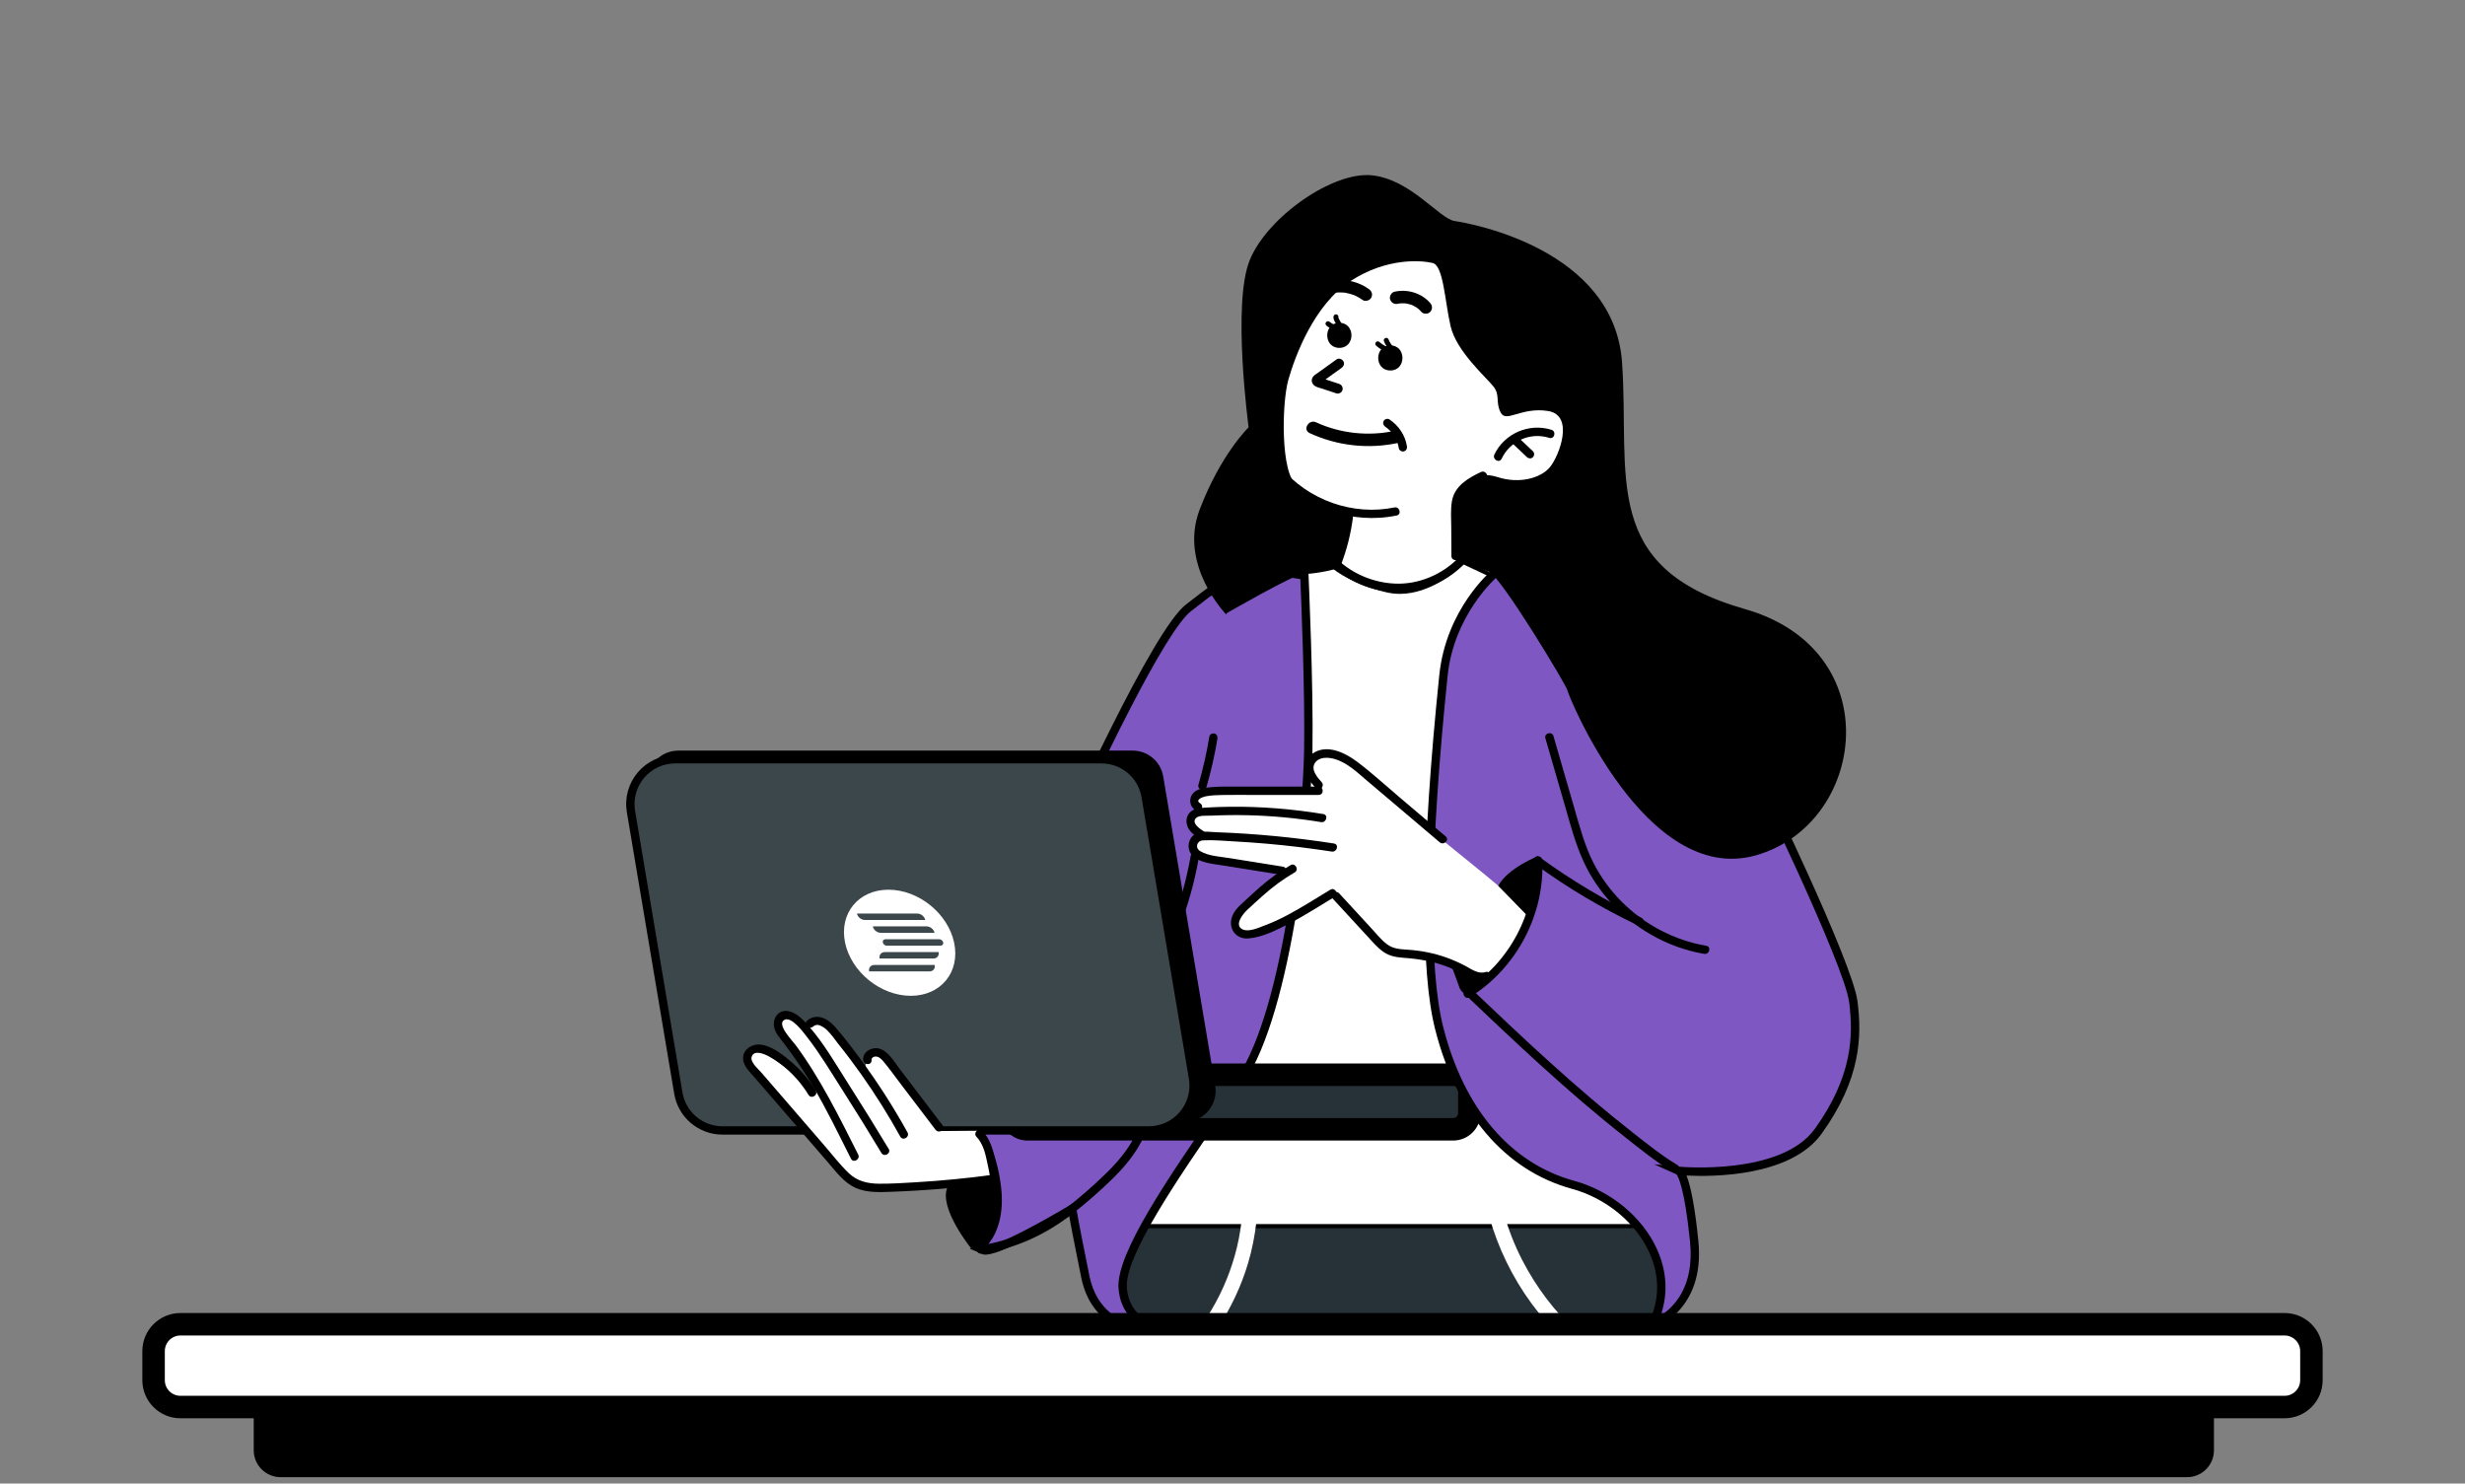
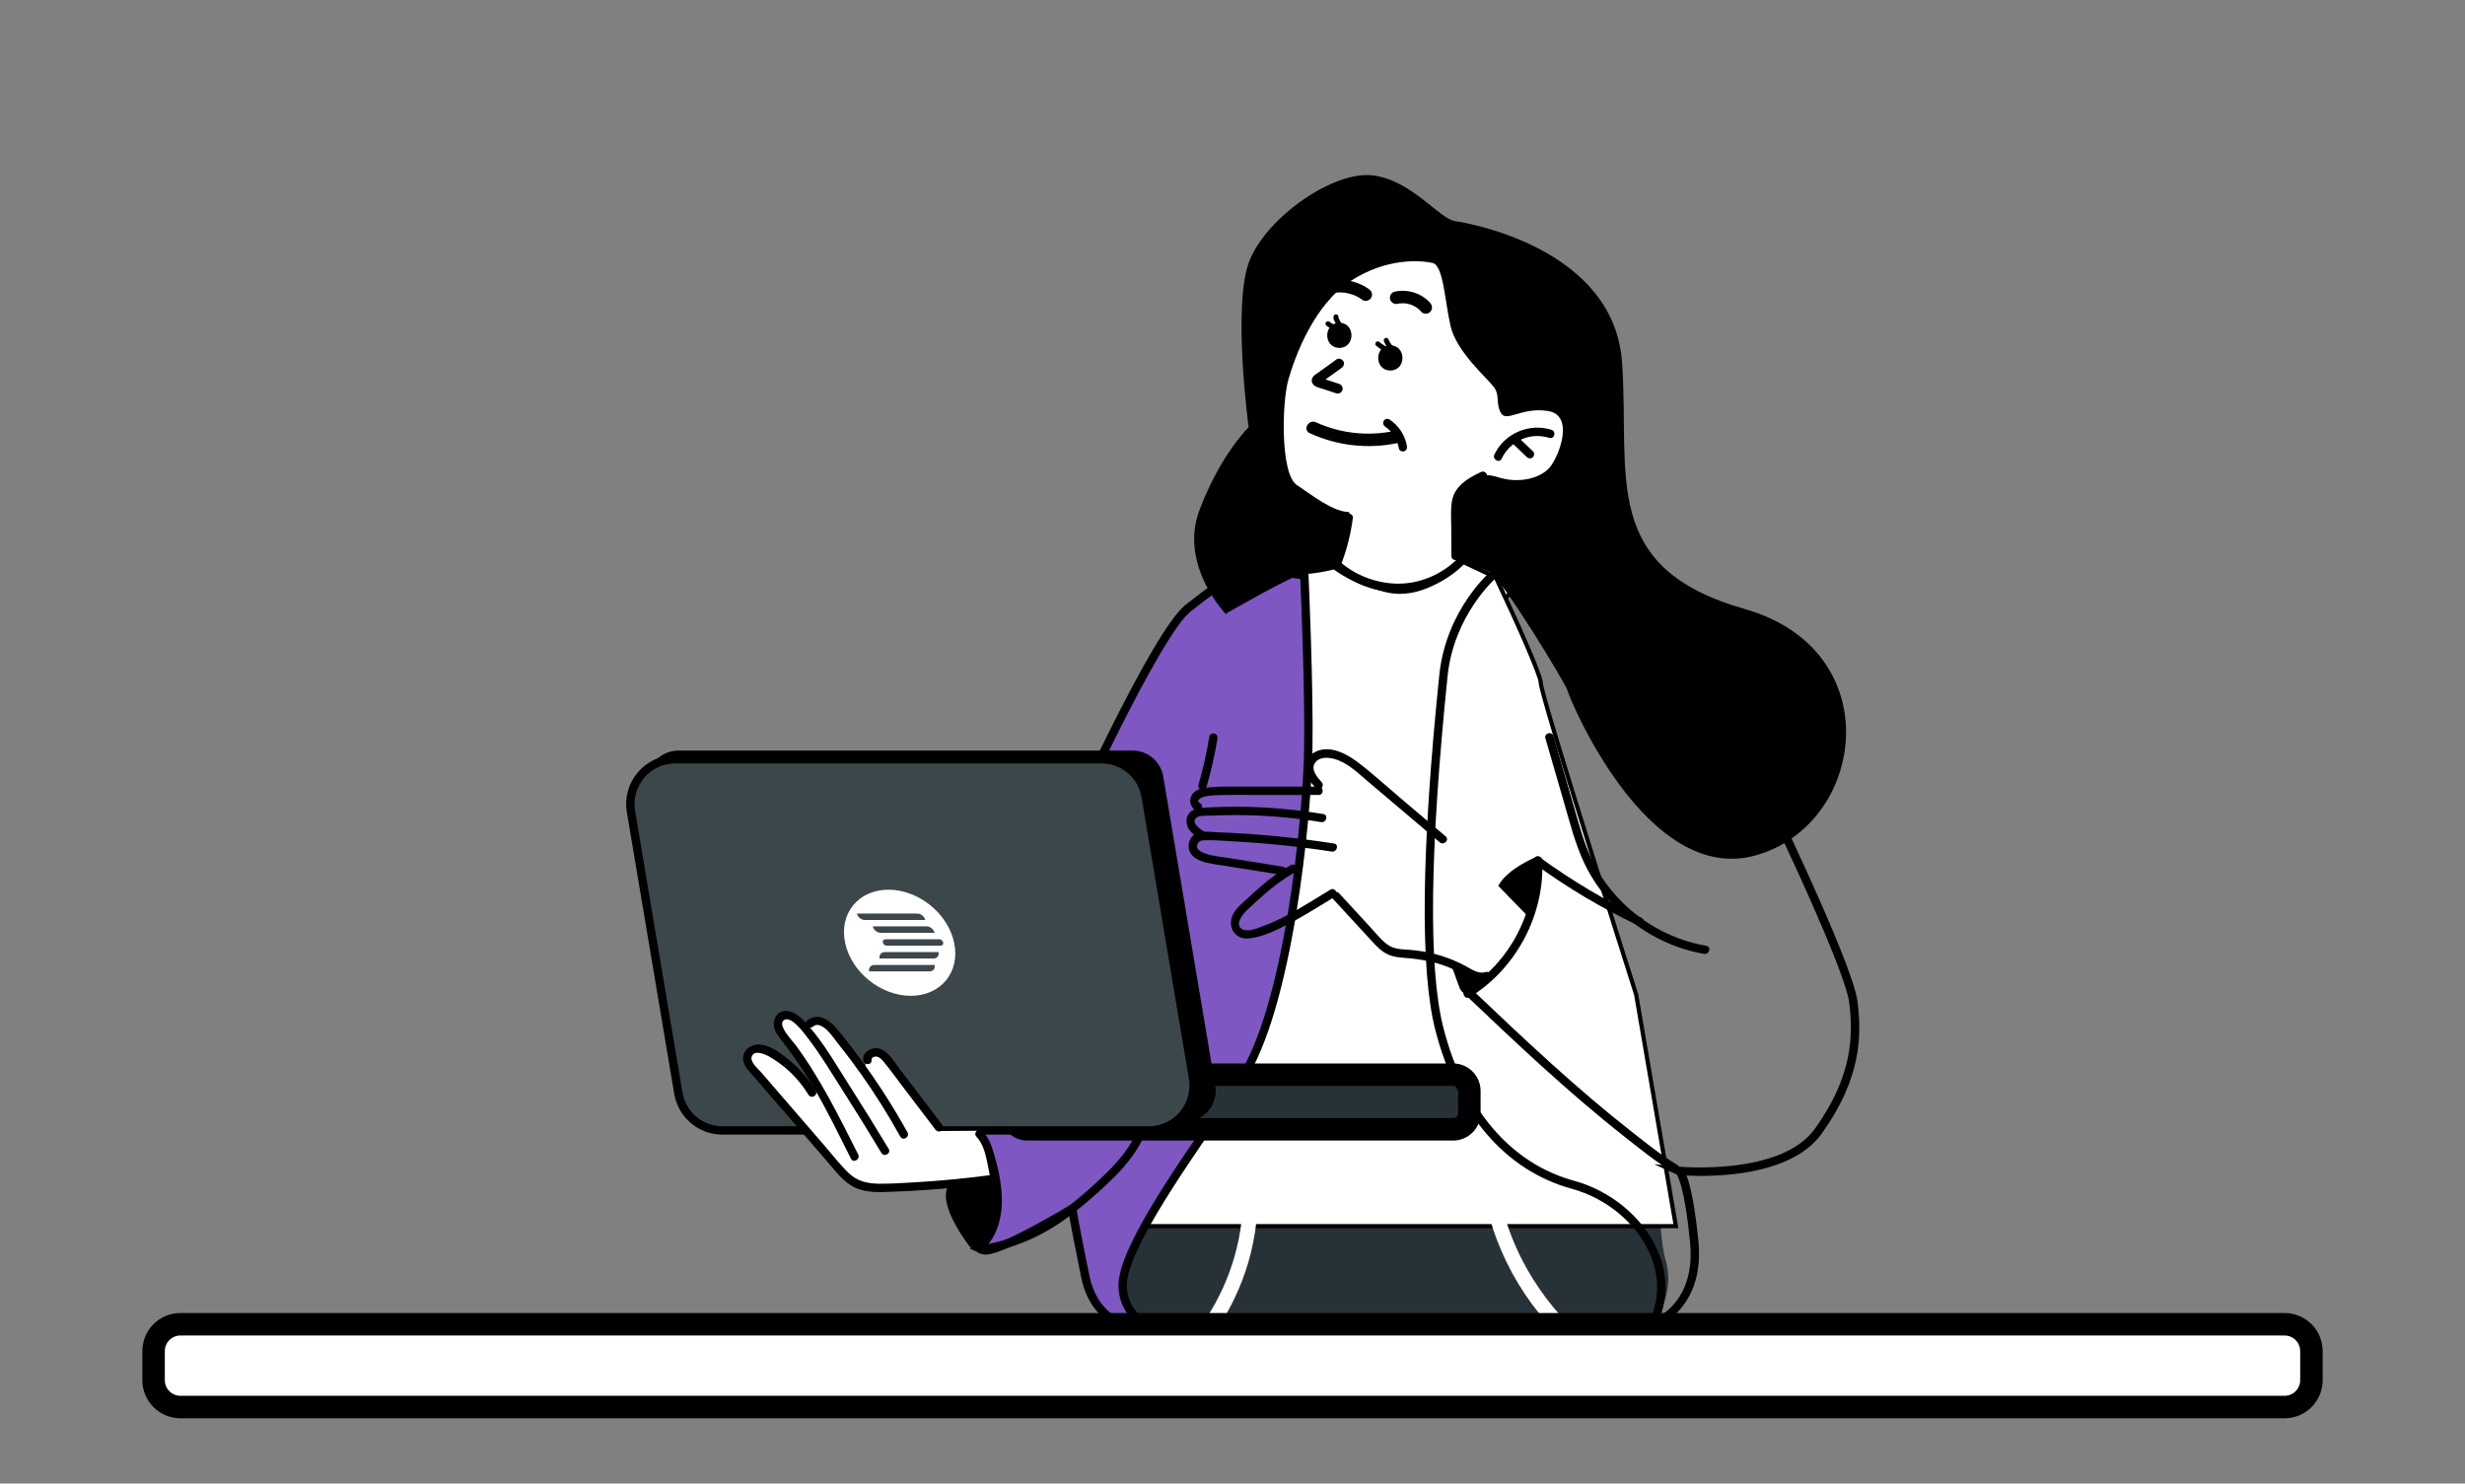
<svg xmlns="http://www.w3.org/2000/svg" width="329" height="198" viewBox="0 0 329 198" fill="none">
  <rect x="0" y="0" width="329" height="198" fill="#808080" stroke="none" />
  <mask id="mask0_386_949" style="mask-type:luminance" maskUnits="userSpaceOnUse" x="73" y="0" width="183" height="177">
    <path d="M255.63 0.854H73.37V176.738H255.63V0.854Z" fill="white" />
  </mask>
  <g mask="url(#mask0_386_949)">
    <path d="M188.598 85.02C177.143 85.02 167.824 73.031 167.824 58.295C167.824 43.56 177.143 31.571 188.598 31.571C200.052 31.571 209.371 43.56 209.371 58.295C209.371 73.031 200.052 85.02 188.598 85.02Z" fill="white" />
    <path d="M188.598 31.849C199.899 31.849 209.092 43.712 209.092 58.295C209.092 72.878 199.899 84.741 188.598 84.741C177.296 84.741 168.103 72.878 168.103 58.295C168.103 43.712 177.296 31.849 188.598 31.849ZM188.598 31.291C176.971 31.291 167.545 43.38 167.545 58.295C167.545 73.21 176.971 85.299 188.598 85.299C200.225 85.299 209.65 73.21 209.65 58.295C209.65 43.38 200.225 31.291 188.598 31.291Z" fill="black" />
    <path d="M154.045 145.962C154.045 145.962 148.077 171.793 150.698 174.918C153.321 178.043 155.44 177.708 155.44 177.708L150.482 239.055L198.916 239.805C198.916 239.805 224.452 208.338 223.781 197.07C223.11 185.801 223.11 181.896 220.546 176.761C220.546 176.761 223.672 172.856 222.333 168.283C220.995 163.706 221.44 150.877 221.44 150.877L211.061 141.727L182.497 140.166L171.229 139.496L154.045 145.968V145.962Z" fill="#273238" />
    <path d="M149.017 163.646L159.89 140.748L171.747 76.787L177.675 75.359C178.203 75.834 180.498 77.69 185.111 78.783C185.669 78.916 186.25 78.982 186.838 78.982C190.986 78.982 194.526 75.737 195.276 75L199.637 77.049C202.071 82.167 205.648 90.085 205.648 91.177C205.648 92.765 217.863 131.136 218.381 132.77L223.672 163.65H149.014L149.017 163.646Z" fill="white" />
    <path d="M195.333 75.329L199.431 77.255C202.327 83.35 205.373 90.251 205.373 91.174C205.373 92.771 216.747 128.543 218.109 132.814L223.346 163.367H149.462L160.129 140.9L160.159 140.834L160.173 140.761L171.989 77.013L177.598 75.661C178.316 76.272 180.65 78.013 185.044 79.052C185.622 79.188 186.226 79.258 186.834 79.258C190.869 79.258 194.327 76.282 195.33 75.329M195.217 74.658C195.217 74.658 191.354 78.7 186.834 78.7C186.29 78.7 185.732 78.64 185.174 78.507C179.986 77.278 177.754 75.047 177.754 75.047L171.507 76.555L159.625 140.658L148.579 163.922H224.007L218.65 132.681C218.65 132.681 205.93 92.735 205.93 91.174C205.93 89.613 199.85 76.837 199.85 76.837L195.22 74.662L195.217 74.658Z" fill="black" />
    <path d="M174.091 76.817C174.091 76.817 174.762 91.396 174.613 100.25C174.463 109.101 172.009 134.693 165.536 144.215C159.063 153.736 149.542 166.679 149.841 171.813C150.14 176.944 155.437 177.708 155.437 177.708C155.437 177.708 146.566 178.804 144.856 170.398C143.145 161.992 143.109 161.305 143.109 161.305C143.109 161.305 133.401 167.163 131.392 166.884L130.612 166.549C130.612 166.549 133.737 164.483 133.066 158.572C132.395 152.66 129.941 150.372 129.941 150.372C129.941 150.372 133.846 129.785 139.426 117.287C145.005 104.79 154.822 84.037 158.618 81.134C162.411 78.232 165.387 75.183 174.091 76.82V76.817Z" fill="#7E57C2" />
    <path d="M154.52 178.302C152.059 178.302 145.753 177.595 144.311 170.508C143.302 165.543 142.87 163.254 142.687 162.205C140.093 163.743 133.202 167.701 131.316 167.436L131.173 167.396L129.439 166.655L130.303 166.084C130.416 166.008 133.129 164.095 132.511 158.635C131.877 153.035 129.582 150.8 129.559 150.777L129.34 150.568L129.396 150.266C129.436 150.06 133.378 129.472 138.918 117.058C142.345 109.38 153.876 84.06 158.28 80.689C158.579 80.46 158.871 80.231 159.163 80.002C162.644 77.282 165.931 74.715 174.194 76.269L174.629 76.349L174.649 76.79C174.656 76.936 175.317 91.489 175.171 100.257C175.028 108.682 172.593 134.823 165.998 144.524C165.124 145.809 164.194 147.157 163.241 148.539C157.41 156.997 150.15 167.525 150.399 171.773C150.668 176.396 155.321 177.12 155.52 177.15L159.648 177.744L155.51 178.256C155.49 178.256 155.121 178.299 154.524 178.299L154.52 178.302ZM143.617 160.345L143.667 161.272C143.667 161.295 143.77 162.251 145.404 170.285C146.367 175.008 149.701 176.542 152.252 177.01C150.837 176.08 149.439 174.5 149.283 171.839C149.014 167.21 156.084 156.954 162.321 147.908C163.275 146.526 164.201 145.181 165.075 143.896C171.524 134.404 173.912 108.573 174.055 100.237C174.188 92.366 173.663 79.796 173.553 77.285C166.114 75.993 163.205 78.261 159.851 80.878C159.555 81.108 159.259 81.34 158.957 81.573C155.623 84.123 146.945 101.808 139.937 117.51C134.796 129.024 131.037 147.692 130.545 150.193C131.193 150.93 133.046 153.434 133.621 158.505C134.115 162.872 132.631 165.27 131.671 166.333C133.338 166.213 139.293 162.955 142.82 160.827L143.617 160.345Z" fill="black" />
    <path d="M193.945 143.431H137.134C135.937 143.431 134.966 144.402 134.966 145.6V148.552C134.966 149.75 135.937 150.721 137.134 150.721H193.945C195.142 150.721 196.113 149.75 196.113 148.552V145.6C196.113 144.402 195.142 143.431 193.945 143.431Z" fill="#273238" stroke="black" stroke-width="3" stroke-miterlimit="10" />
    <path d="M192.467 151.279H138.609C136.291 151.279 134.408 149.392 134.408 147.077C134.408 144.763 136.294 142.876 138.609 142.876H192.467C194.785 142.876 196.668 144.763 196.668 147.077C196.668 149.392 194.782 151.279 192.467 151.279ZM138.609 143.989C136.909 143.989 135.52 145.374 135.52 147.077C135.52 148.781 136.905 150.166 138.609 150.166H192.467C194.167 150.166 195.555 148.781 195.555 147.077C195.555 145.374 194.171 143.989 192.467 143.989H138.609Z" fill="black" />
    <path d="M158.117 149.718H97.477C95.458 149.718 93.731 148.26 93.399 146.267L86.458 104.999C86.033 102.475 87.979 100.177 90.536 100.177H151.176C153.195 100.177 154.922 101.635 155.254 103.628L162.195 144.896C162.62 147.42 160.674 149.718 158.117 149.718Z" fill="black" />
    <path d="M153.331 150.87H96.435C93.512 150.87 91.018 148.761 90.533 145.878L84.213 108.304C83.599 104.654 86.412 101.33 90.115 101.33H147.011C149.934 101.33 152.428 103.438 152.913 106.321L159.233 143.896C159.847 147.546 157.034 150.87 153.331 150.87Z" fill="#3C474B" />
    <path d="M153.331 151.428H96.435C93.23 151.428 90.516 149.133 89.985 145.971L83.665 108.397C83.346 106.494 83.874 104.561 85.123 103.086C86.368 101.615 88.188 100.768 90.118 100.768H147.015C150.219 100.768 152.933 103.063 153.464 106.225L159.784 143.799C160.103 145.702 159.575 147.635 158.326 149.107C157.081 150.578 155.261 151.425 153.331 151.425V151.428ZM90.115 101.888C88.514 101.888 87.006 102.588 85.973 103.81C84.94 105.033 84.502 106.637 84.764 108.214L91.084 145.789C91.526 148.412 93.774 150.315 96.435 150.315H153.331C154.932 150.315 156.44 149.615 157.473 148.393C158.505 147.17 158.944 145.566 158.681 143.989L152.361 106.414C151.92 103.79 149.671 101.888 147.011 101.888H90.115Z" fill="black" />
-     <path d="M199.571 76.445C199.571 76.445 193.546 81.466 192.653 90.171C191.759 98.876 189.083 125.431 192.095 137.257C195.107 149.084 201.802 155.892 209.949 158.124C218.096 160.355 224.455 168.834 220.55 176.758C220.55 176.758 227.023 174.639 226.129 165.712C225.236 156.785 224.083 156.264 224.083 156.264C224.083 156.264 237.919 157.602 242.681 150.983C247.444 144.364 248.038 139.007 247.367 133.727C246.697 128.446 234.199 102.858 234.199 102.858C234.199 102.858 219.769 76.674 210.766 75.708C201.766 74.741 199.571 76.452 199.571 76.452V76.445Z" fill="#7E57C2" />
    <path d="M219.46 177.701L220.048 176.512C221.516 173.537 221.549 170.315 220.148 167.197C218.345 163.188 214.379 159.917 209.799 158.662C200.906 156.224 194.426 148.672 191.553 137.397C189.518 129.4 189.7 113.492 192.098 90.115C193.005 81.287 198.963 76.229 199.215 76.017L199.228 76.007C199.471 75.817 201.859 74.183 210.826 75.146C220.012 76.133 234.093 101.502 234.688 102.582C235.212 103.655 247.245 128.34 247.919 133.651C248.503 138.273 248.394 143.986 243.13 151.305C238.972 157.087 228.504 157.061 225.096 156.891C225.711 158.429 226.259 161.425 226.681 165.652C227.607 174.918 220.789 177.263 220.719 177.286L219.457 177.698L219.46 177.701ZM199.913 76.89C199.577 77.179 194.044 82.081 193.207 90.231C190.823 113.478 190.63 129.253 192.636 137.124C195.406 147.994 201.606 155.264 210.095 157.589C214.987 158.931 219.228 162.438 221.164 166.742C222.489 169.684 222.645 172.713 221.642 175.589C223.369 174.486 226.169 171.747 225.571 165.769C224.837 158.419 223.937 156.951 223.771 156.739L220.782 155.387L224.133 155.709C224.269 155.719 237.706 156.938 242.223 150.658C247.258 143.654 247.367 138.204 246.81 133.797C246.159 128.666 233.821 103.356 233.695 103.1C233.565 102.864 219.314 77.182 210.706 76.259C202.447 75.372 200.072 76.787 199.913 76.89Z" fill="black" />
    <path d="M131.841 154.404L132.956 156.636C132.956 156.636 128.048 157.901 126.56 158.05C125.072 158.2 116.368 158.867 115.179 158.2C113.99 157.529 111.459 155.523 109.45 153.069C107.441 150.614 99.928 142.504 99.928 141.76C99.928 141.017 100.041 139.306 101.825 140.236C101.825 140.236 107.514 144.255 107.999 145.184C108.483 146.114 108.892 145.444 108.892 145.444L107.849 143.212C107.849 143.212 103.87 137.074 103.907 136.666C103.944 136.257 104.093 135.587 104.687 135.663C105.282 135.739 107.55 137.3 107.663 137.078C107.776 136.855 107.886 136.593 108.407 136.483C108.928 136.374 112.276 138.38 112.758 139.087C113.243 139.794 114.767 141.764 114.767 141.764L115.474 142.88C115.474 142.88 115.511 140.983 115.996 140.721C116.481 140.462 117.733 140.532 118.706 141.78C119.679 143.029 125.63 150.95 125.63 150.95L130.429 150.913C130.429 150.913 131.804 153.889 131.844 154.41L131.841 154.404Z" fill="white" />
-     <path d="M198.342 130.117C198.342 130.117 193.951 129.373 192.54 128.443C191.125 127.513 188.671 127.626 186.515 127.068C184.357 126.51 180.677 122.345 180.229 121.751C179.78 121.156 178.369 119.855 178.369 119.855C178.369 119.855 173.832 122.495 172.68 122.794C171.527 123.093 166.171 125.434 165.463 124.504C164.756 123.574 164.756 122.385 165.872 121.269C166.988 120.153 171.375 116.547 171.747 116.248C172.119 115.949 169.628 115.949 169.628 115.949C169.628 115.949 160.179 114.275 159.661 113.903C159.14 113.531 158.944 112.731 159.206 112.435C159.469 112.14 159.847 111.598 160.11 111.635C160.372 111.671 158.844 109.925 159.03 109.29C159.216 108.656 160.033 108.247 160.033 108.247C160.033 108.247 158.954 107.54 158.954 107.095C158.954 106.65 159.213 106.202 159.585 105.943C159.957 105.684 165.088 105.421 165.088 105.421L175.317 105.385L176.134 105.272L175.576 104.415C175.576 104.415 174.423 102.741 175.054 101.848C175.685 100.954 178.216 100.174 179.667 101.031C181.119 101.888 186.808 107.464 186.808 107.464L193.055 112.558L198.003 116.577L203.061 120.781C203.061 120.781 204.213 122.568 203.991 123.126C203.768 123.684 200.085 129.635 198.82 130.266C197.555 130.897 198.335 130.117 198.335 130.117H198.342Z" fill="white" />
    <path d="M185.566 49.445C187.721 49.445 187.724 46.097 185.566 46.097C183.407 46.097 183.407 49.445 185.566 49.445Z" fill="black" />
    <path d="M178.761 46.429C180.916 46.429 180.919 43.081 178.761 43.081C176.602 43.081 176.602 46.429 178.761 46.429Z" fill="black" />
    <path d="M182.719 38.591C181.477 37.698 179.893 37.256 178.369 37.369C177.934 37.402 177.512 37.731 177.532 38.206C177.552 38.631 177.901 39.076 178.369 39.043C178.698 39.02 179.03 39.02 179.359 39.05C179.405 39.053 179.691 39.063 179.465 39.06C179.548 39.06 179.644 39.09 179.724 39.106C179.887 39.139 180.046 39.176 180.205 39.222C180.365 39.269 180.521 39.319 180.677 39.375C180.714 39.388 180.989 39.481 180.783 39.415C180.856 39.438 180.926 39.478 180.992 39.511C181.301 39.661 181.594 39.837 181.869 40.036C182.225 40.292 182.816 40.109 183.015 39.737C183.244 39.305 183.095 38.867 182.716 38.591H182.719Z" fill="black" />
    <path d="M186.569 40.541C186.655 40.521 186.741 40.508 186.828 40.491C186.941 40.468 186.665 40.508 186.781 40.498C186.821 40.498 186.861 40.491 186.897 40.487C187.073 40.474 187.249 40.471 187.425 40.481C187.508 40.484 187.608 40.514 187.691 40.504C187.645 40.511 187.528 40.478 187.645 40.498C187.684 40.504 187.721 40.511 187.761 40.517C187.934 40.551 188.106 40.594 188.276 40.65C188.352 40.673 188.425 40.703 188.498 40.73C188.644 40.786 188.395 40.68 188.488 40.727C188.525 40.743 188.561 40.76 188.594 40.776C188.744 40.849 188.89 40.933 189.033 41.022C189.106 41.069 189.179 41.122 189.252 41.172C189.345 41.238 189.136 41.075 189.222 41.148C189.259 41.182 189.298 41.212 189.335 41.245C189.468 41.361 189.591 41.487 189.707 41.623C189.996 41.955 190.6 41.942 190.889 41.623C191.215 41.271 191.198 40.793 190.889 40.441C189.727 39.106 187.837 38.545 186.124 38.933C185.695 39.03 185.403 39.548 185.539 39.963C185.685 40.411 186.11 40.65 186.569 40.547V40.541Z" fill="black" />
    <path d="M178.395 47.963C177.861 48.349 177.326 48.734 176.791 49.116C176.522 49.309 176.257 49.501 175.988 49.694C175.712 49.893 175.353 50.076 175.184 50.378C174.938 50.813 175.144 51.314 175.556 51.547C175.841 51.71 176.203 51.786 176.512 51.886C177.133 52.092 177.754 52.294 178.372 52.5C178.701 52.61 179.106 52.374 179.182 52.042C179.266 51.68 179.073 51.348 178.724 51.231C178.206 51.062 177.691 50.889 177.173 50.72C176.904 50.63 176.635 50.541 176.366 50.454C176.303 50.434 176.243 50.411 176.18 50.391C176.051 50.351 176.3 50.464 176.184 50.391C176.393 50.527 176.459 50.909 176.283 51.092C176.157 51.225 176.313 51.072 176.356 51.042C177.256 50.395 178.156 49.747 179.056 49.099C179.335 48.9 179.498 48.518 179.292 48.199C179.113 47.924 178.691 47.748 178.392 47.963H178.395Z" fill="black" />
    <path d="M174.799 57.807C178.515 59.514 182.656 59.979 186.655 59.102C187.708 58.873 187.263 57.259 186.21 57.488C182.68 58.259 178.93 57.87 175.642 56.359C174.669 55.914 173.819 57.355 174.799 57.804V57.807Z" fill="black" />
    <path d="M184.875 56.947C184.945 56.993 185.011 57.04 185.077 57.09C185.114 57.116 185.124 57.126 185.084 57.09C185.117 57.116 185.147 57.143 185.18 57.166C185.3 57.266 185.416 57.372 185.526 57.485C185.642 57.605 185.748 57.727 185.855 57.857C185.818 57.814 185.831 57.824 185.858 57.86C185.881 57.893 185.908 57.927 185.931 57.96C185.977 58.026 186.024 58.096 186.07 58.166C186.153 58.299 186.233 58.435 186.303 58.574C186.336 58.641 186.369 58.707 186.399 58.773C186.416 58.813 186.442 58.873 186.412 58.8C186.429 58.84 186.442 58.877 186.459 58.916C186.572 59.219 186.655 59.531 186.705 59.846C186.751 60.135 187.127 60.321 187.392 60.235C187.708 60.132 187.831 59.859 187.781 59.547C187.552 58.093 186.668 56.788 185.446 55.977C185.204 55.815 184.818 55.921 184.682 56.176C184.533 56.455 184.622 56.768 184.881 56.94L184.875 56.947Z" fill="black" />
-     <path d="M170.212 63.207C174.101 67.85 180.491 70.022 186.409 68.8C187.113 68.654 186.814 67.578 186.114 67.724C180.567 68.87 174.629 66.747 171.003 62.417C170.541 61.865 169.754 62.659 170.212 63.207Z" fill="black" />
    <path d="M179.455 69.085C179.192 71.118 178.664 73.114 177.92 75.023C177.811 75.306 178.04 75.635 178.309 75.711C178.625 75.797 178.887 75.605 178.997 75.322C179.777 73.313 180.292 71.224 180.571 69.089C180.611 68.79 180.285 68.531 180.013 68.531C179.681 68.531 179.495 68.79 179.455 69.089V69.085Z" fill="black" />
    <path d="M197.654 62.998C195.934 63.808 194.131 64.858 193.785 66.9C193.593 68.039 193.689 69.228 193.696 70.377C193.702 71.656 193.712 72.938 193.719 74.216C193.722 74.934 194.838 74.937 194.835 74.216C194.828 73.111 194.821 72.001 194.815 70.895C194.808 69.799 194.745 68.687 194.818 67.594C194.951 65.602 196.588 64.725 198.216 63.961C198.863 63.655 198.299 62.692 197.651 62.998H197.654Z" fill="black" />
    <path d="M178.007 75.718C180.73 78.159 184.443 79.391 188.086 78.916C191.73 78.441 194.745 76.501 196.791 73.638C197.209 73.054 196.243 72.496 195.828 73.074C193.991 75.644 191.079 77.418 187.937 77.816C184.795 78.215 181.258 77.136 178.797 74.927C178.263 74.449 177.472 75.236 178.007 75.718Z" fill="black" />
    <path d="M200.417 61.228C201.557 58.833 204.24 57.641 206.781 58.438C207.468 58.654 207.76 57.578 207.076 57.362C204.094 56.425 200.796 57.837 199.451 60.663C199.145 61.307 200.105 61.875 200.414 61.228H200.417Z" fill="black" />
    <path d="M201.935 59.242C202.56 59.833 203.184 60.424 203.805 61.015C204.017 61.215 204.386 61.241 204.595 61.015C204.805 60.789 204.821 60.441 204.595 60.225C203.971 59.634 203.347 59.042 202.726 58.451C202.513 58.252 202.144 58.225 201.935 58.451C201.726 58.677 201.709 59.026 201.935 59.242Z" fill="black" />
    <path d="M206.263 98.533C207.106 101.449 207.953 104.365 208.797 107.281C209.564 109.928 210.251 112.628 211.423 115.132C213.31 119.164 216.531 122.545 220.384 124.753C222.569 126.009 224.964 126.879 227.448 127.307C228.148 127.427 228.451 126.354 227.743 126.231C223.456 125.494 219.484 123.401 216.418 120.316C214.904 118.792 213.629 117.042 212.656 115.125C211.463 112.764 210.796 110.177 210.065 107.65C209.155 104.515 208.249 101.376 207.339 98.241C207.139 97.554 206.063 97.846 206.263 98.537V98.533Z" fill="black" />
    <path d="M204.997 115.418C209.242 118.506 213.762 121.193 218.501 123.448C219.145 123.754 219.713 122.794 219.065 122.485C214.326 120.23 209.806 117.543 205.562 114.455C204.981 114.033 204.423 114.999 204.997 115.418Z" fill="black" />
    <path d="M195.084 132.295C202.105 138.967 209.142 145.656 216.757 151.654C218.859 153.311 220.982 155.055 223.286 156.423C223.904 156.792 224.469 155.825 223.851 155.46C221.775 154.228 219.856 152.673 217.956 151.186C216.076 149.714 214.23 148.2 212.41 146.652C208.767 143.554 205.236 140.329 201.749 137.061C199.783 135.218 197.827 133.361 195.874 131.505C195.353 131.01 194.562 131.797 195.084 132.295Z" fill="black" />
    <path d="M130.329 151.714C131.173 152.611 131.482 153.806 131.731 154.982C132.03 156.387 132.322 157.808 132.425 159.243C132.601 161.684 132.139 164.281 130.197 165.948C129.652 166.416 130.442 167.203 130.987 166.738C133.136 164.895 133.737 161.956 133.541 159.246C133.428 157.675 133.113 156.118 132.784 154.58C132.495 153.242 132.076 151.943 131.12 150.927C130.625 150.402 129.838 151.192 130.329 151.717V151.714Z" fill="black" />
    <path d="M131.014 167.313C135.53 166.655 139.622 164.742 143.205 161.946C145.002 160.544 146.732 159.023 148.366 157.436C149.937 155.908 151.372 154.231 152.381 152.278C152.71 151.641 151.747 151.076 151.418 151.714C150.449 153.59 149.084 155.181 147.576 156.645C146.002 158.173 144.341 159.641 142.617 160.996C139.127 163.746 135.128 165.589 130.718 166.233C130.011 166.336 130.31 167.412 131.014 167.309V167.313Z" fill="black" />
    <path d="M161.411 98.294C161.056 100.466 160.571 102.615 159.957 104.727C159.758 105.418 160.834 105.714 161.033 105.023C161.644 102.907 162.132 100.762 162.487 98.59C162.537 98.294 162.411 97.989 162.099 97.902C161.833 97.829 161.461 97.992 161.411 98.291V98.294Z" fill="black" />
-     <path d="M158.914 114.252C158.353 117.46 157.469 120.602 156.274 123.631C156.011 124.298 157.087 124.587 157.35 123.926C158.545 120.897 159.429 117.756 159.99 114.548C160.113 113.847 159.037 113.545 158.914 114.252Z" fill="black" />
    <path d="M172.248 115.464C170.827 116.291 169.495 117.231 168.256 118.314C167.615 118.872 166.994 119.453 166.366 120.024C165.679 120.652 164.915 121.27 164.523 122.136C163.809 123.714 164.812 125.368 166.579 125.248C168.442 125.122 170.388 124.126 172.022 123.289C174.125 122.209 176.104 120.917 178.126 119.702C178.741 119.333 178.18 118.367 177.562 118.739C175.669 119.875 173.816 121.08 171.863 122.113C170.903 122.621 169.92 123.093 168.9 123.471C168.107 123.767 166.702 124.438 165.865 124.046C164.666 123.485 165.888 121.984 166.43 121.472C167.114 120.821 167.821 120.193 168.522 119.562C169.854 118.364 171.258 117.327 172.806 116.427C173.427 116.065 172.866 115.102 172.241 115.464H172.248Z" fill="black" />
    <path d="M177.94 120.004C179.488 121.681 181.032 123.362 182.58 125.039C183.241 125.753 183.875 126.517 184.686 127.068C185.463 127.599 186.349 127.759 187.269 127.825C189.342 127.968 191.328 128.293 193.274 129.064C194.21 129.436 195.067 129.934 195.961 130.392C196.784 130.814 197.651 131.1 198.568 130.807C199.248 130.588 198.956 129.512 198.272 129.731C197.306 130.04 196.399 129.35 195.582 128.914C194.788 128.489 193.961 128.124 193.114 127.819C191.384 127.191 189.574 126.852 187.741 126.739C186.811 126.683 185.931 126.616 185.154 126.045C184.337 125.444 183.679 124.594 182.995 123.853C181.574 122.309 180.149 120.765 178.728 119.22C178.239 118.692 177.452 119.483 177.937 120.011L177.94 120.004Z" fill="black" />
    <path d="M171.229 115.667C168.844 115.281 166.456 114.906 164.068 114.521C162.833 114.322 161.302 114.255 160.203 113.601C159.452 113.153 159.724 112.206 160.571 112.156C161.963 112.077 163.397 112.223 164.789 112.299C166.207 112.375 167.622 112.475 169.037 112.598C171.953 112.85 174.855 113.206 177.748 113.651C178.452 113.76 178.754 112.684 178.043 112.575C172.836 111.768 167.585 111.256 162.318 111.07C161.398 111.037 160.219 110.815 159.415 111.376C158.867 111.758 158.589 112.432 158.648 113.09C158.828 115.109 161.84 115.285 163.334 115.524C165.865 115.932 168.399 116.331 170.93 116.739C171.634 116.852 171.936 115.776 171.225 115.663L171.229 115.667Z" fill="black" />
    <path d="M160.667 110.954C160.229 110.675 158.987 109.885 159.601 109.207C160.007 108.762 161.079 108.889 161.614 108.862C163.255 108.782 164.895 108.762 166.539 108.802C169.82 108.879 173.088 109.187 176.326 109.722C177.03 109.838 177.329 108.762 176.622 108.646C172.477 107.962 168.279 107.623 164.078 107.673C163.029 107.686 161.979 107.72 160.933 107.783C160.229 107.826 159.435 107.859 158.884 108.36C158.356 108.842 158.243 109.569 158.469 110.23C158.735 111.011 159.442 111.496 160.106 111.917C160.714 112.303 161.275 111.339 160.671 110.954H160.667Z" fill="black" />
    <path d="M176.399 104.392C175.828 103.751 174.915 102.728 175.499 101.831C176.034 101.014 177.177 101.051 178.013 101.267C179.764 101.725 181.149 103.087 182.49 104.222C185.715 106.956 188.937 109.686 192.161 112.419C192.706 112.88 193.5 112.093 192.952 111.628C190.896 109.888 188.844 108.145 186.788 106.404C184.908 104.81 183.075 103.12 181.102 101.642C179.608 100.523 177.363 99.39 175.516 100.367C174.742 100.775 174.194 101.559 174.194 102.449C174.194 103.522 174.935 104.425 175.612 105.182C176.091 105.72 176.878 104.926 176.403 104.392H176.399Z" fill="black" />
    <path d="M204.725 114.813C205.05 121.704 201.474 128.519 195.592 132.133C194.981 132.508 195.542 133.474 196.157 133.096C202.36 129.283 206.186 122.093 205.841 114.813C205.808 114.099 204.692 114.092 204.725 114.813Z" fill="black" />
    <path d="M116.324 141.485C116.295 141.136 116.663 140.973 116.975 141.01C117.417 141.063 117.776 141.498 118.038 141.817C118.819 142.763 119.533 143.773 120.277 144.749C121.804 146.759 123.335 148.768 124.863 150.777C125.291 151.342 126.261 150.787 125.826 150.213C123.893 147.675 121.964 145.138 120.031 142.601C119.313 141.661 118.553 140.256 117.314 139.94C116.344 139.691 115.109 140.392 115.205 141.485C115.268 142.195 116.384 142.202 116.321 141.485H116.324Z" fill="black" />
-     <path d="M121.12 151.126C119.237 147.728 117.141 144.454 114.83 141.332C113.731 139.848 112.612 138.356 111.386 136.972C110.446 135.909 108.955 135.162 107.716 136.224C107.172 136.693 107.962 137.48 108.507 137.015C109.679 136.008 111.27 138.559 111.844 139.273C112.91 140.598 113.933 141.96 114.92 143.348C116.819 146.028 118.566 148.814 120.157 151.691C120.506 152.318 121.469 151.757 121.12 151.126Z" fill="black" />
+     <path d="M121.12 151.126C119.237 147.728 117.141 144.454 114.83 141.332C113.731 139.848 112.612 138.356 111.386 136.972C110.446 135.909 108.955 135.162 107.716 136.224C107.172 136.693 107.962 137.48 108.507 137.015C109.679 136.008 111.27 138.559 111.844 139.273C112.91 140.598 113.933 141.96 114.92 143.348C116.819 146.028 118.566 148.814 120.157 151.691C120.506 152.318 121.469 151.757 121.12 151.126" fill="black" />
    <path d="M118.603 153.324C116.879 150.458 115.119 147.612 113.316 144.796C111.629 142.162 110.024 139.326 107.959 136.965C107.188 136.085 106.109 134.889 104.824 134.922C103.582 134.956 103.044 136.271 103.386 137.333C103.582 137.951 104.01 138.446 104.399 138.947C104.907 139.605 105.401 140.276 105.883 140.953C106.773 142.212 107.617 143.501 108.41 144.822C110.313 147.994 111.911 151.345 113.578 154.643C113.9 155.284 114.863 154.719 114.541 154.078C112 149.047 109.53 144.002 106.172 139.449C105.763 138.898 103.638 136.742 104.661 136.128C105.617 135.553 107.255 137.812 107.746 138.443C109.466 140.654 110.921 143.109 112.429 145.467C114.209 148.246 115.946 151.053 117.643 153.879C118.012 154.493 118.978 153.932 118.606 153.314L118.603 153.324Z" fill="black" />
    <path d="M108.869 145.553C108.018 144.165 106.972 142.9 105.74 141.834C104.601 140.847 103.093 139.612 101.549 139.419C100.201 139.25 98.816 140.303 99.251 141.754C99.47 142.481 100.068 143.059 100.549 143.614C101.237 144.408 101.921 145.201 102.608 145.995C105.242 149.044 107.876 152.089 110.509 155.138C111.602 156.403 112.665 157.874 114.245 158.559C115.753 159.21 117.454 159.113 119.058 159.053C123.548 158.891 128.031 158.505 132.485 157.914C133.186 157.821 133.196 156.705 132.485 156.798C129.064 157.253 125.63 157.589 122.186 157.791C120.575 157.888 118.951 157.991 117.337 157.981C115.783 157.967 114.415 157.655 113.266 156.553C112.097 155.433 111.094 154.115 110.038 152.893C108.899 151.574 107.759 150.256 106.62 148.937C105.488 147.626 104.352 146.314 103.22 145.002C102.682 144.381 102.147 143.76 101.609 143.139C101.2 142.664 100.118 141.767 100.32 141.063C100.616 140.024 102.097 140.691 102.675 141.02C103.386 141.422 104.066 141.887 104.694 142.405C105.969 143.458 107.045 144.71 107.906 146.118C108.281 146.729 109.244 146.168 108.869 145.553Z" fill="black" />
    <path d="M163.676 82.024C163.676 82.024 157.28 75.478 160.106 68.039C162.932 60.6 166.652 57.03 166.652 57.03C166.652 57.03 164.42 40.517 166.802 34.712C169.183 28.91 177.96 22.809 183.168 23.404C188.375 23.998 192.095 29.206 194.177 29.505C196.259 29.804 215.452 33.224 216.495 48.398C217.538 63.572 213.519 75.774 232.861 81.277C252.203 86.78 249.078 109.991 234.349 114.156C219.62 118.32 209.205 92.582 209.205 92.137C209.205 91.692 200.354 76.963 198.717 76.292C197.08 75.621 194.18 74.731 194.18 74.731C194.18 74.731 193.437 66.79 194.33 65.731C195.223 64.672 196.954 62.719 199.853 63.665C202.755 64.615 205.655 63.831 206.884 62.327C208.112 60.819 210.175 55.409 206.605 54.851C203.034 54.293 201.025 56.469 200.301 55.074C199.577 53.679 200.245 52.785 199.351 51.613C198.458 50.441 194.386 46.927 193.606 43.523C192.825 40.119 192.656 35.433 191.208 35.097C189.76 34.762 185.184 34.317 180.272 37.495C175.363 40.677 172.852 47.538 171.959 50.663C171.066 53.788 170.9 63.273 173.075 64.722C175.25 66.173 177.874 68.292 180.106 68.348C180.106 68.348 178.877 75.601 178.319 75.88C177.761 76.159 174.915 76.661 173.912 76.604C172.909 76.548 163.703 81.848 163.703 81.848" fill="black" />
    <path d="M160.183 107.208C159.445 106.77 160.501 106.368 160.873 106.291C161.607 106.142 162.371 106.115 163.118 106.102C164.527 106.075 165.938 106.095 167.346 106.095C170.229 106.095 173.115 106.095 175.998 106.095C176.715 106.095 176.718 104.979 175.998 104.979C172.198 104.979 168.399 104.979 164.6 104.979C163.706 104.979 162.806 104.97 161.916 105.039C161.199 105.096 160.379 105.146 159.731 105.488C158.638 106.062 158.535 107.523 159.618 108.171C160.236 108.54 160.797 107.577 160.183 107.208Z" fill="black" />
    <path d="M165.692 163.075C165.005 169.08 162.351 174.912 158.333 179.442C157.16 180.76 155.878 181.976 154.497 183.072C154.075 183.407 154.148 184.131 154.497 184.48C154.912 184.895 155.483 184.815 155.905 184.48C160.983 180.445 164.732 174.785 166.582 168.575C167.117 166.775 167.472 164.935 167.688 163.072C167.748 162.537 167.187 162.076 166.692 162.076C166.104 162.076 165.755 162.534 165.696 163.072L165.692 163.075Z" fill="white" />
    <path d="M198.767 162.361C199.929 166.536 201.862 170.501 204.429 173.992C207.026 177.525 210.218 180.591 213.891 182.995C216.209 184.513 218.853 186.021 221.722 185.506C222.254 185.409 222.552 184.765 222.42 184.28C222.267 183.722 221.725 183.49 221.194 183.583C219.069 183.965 216.923 182.57 215.219 181.481C213.526 180.398 211.938 179.166 210.464 177.798C207.485 175.031 205.007 171.76 203.151 168.14C202.115 166.121 201.298 164.015 200.686 161.827C200.341 160.594 198.418 161.116 198.764 162.358L198.767 162.361Z" fill="white" />
    <path d="M118.586 118.742C114.564 118.742 111.974 121.914 112.794 125.823C113.618 129.735 117.543 132.903 121.562 132.903C125.58 132.903 128.174 129.735 127.35 125.823C126.527 121.91 122.601 118.742 118.583 118.742H118.586ZM124.733 124.498H117.557C117.311 124.498 117.072 124.401 116.879 124.245C116.686 124.089 116.544 123.873 116.494 123.637H123.671C123.916 123.637 124.156 123.734 124.348 123.89C124.541 124.046 124.684 124.258 124.733 124.498ZM122.429 121.924C122.671 121.924 122.913 122.02 123.106 122.176C123.299 122.332 123.442 122.548 123.491 122.784H115.438C115.192 122.784 114.953 122.688 114.76 122.532C114.568 122.375 114.425 122.163 114.375 121.924H122.429ZM124.624 129.393C124.498 129.549 124.295 129.645 124.053 129.645H115.999C115.899 129.17 116.215 128.785 116.7 128.785H124.753C124.803 129.021 124.75 129.237 124.624 129.393ZM125.145 127.676C125.019 127.832 124.82 127.928 124.574 127.928H117.397C117.347 127.692 117.401 127.477 117.527 127.321C117.653 127.164 117.852 127.068 118.098 127.068H125.275C125.325 127.304 125.271 127.52 125.145 127.676ZM125.537 126.215H118.36C118.241 126.215 118.118 126.168 118.022 126.088C117.925 126.012 117.852 125.902 117.829 125.783C117.779 125.547 117.935 125.354 118.181 125.354H125.358C125.481 125.354 125.6 125.401 125.697 125.481C125.793 125.557 125.866 125.667 125.889 125.783C125.939 126.019 125.783 126.211 125.537 126.211V126.215Z" fill="white" />
    <path d="M186.117 46.402C186.024 46.326 185.934 46.24 185.851 46.153C185.811 46.11 185.772 46.067 185.735 46.02C185.725 46.007 185.715 45.994 185.705 45.981C185.679 45.947 185.712 45.991 185.722 46.001C185.702 45.974 185.682 45.947 185.662 45.921C185.592 45.825 185.529 45.722 185.473 45.619C185.443 45.562 185.416 45.506 185.39 45.449C185.383 45.436 185.38 45.426 185.373 45.413C185.356 45.376 185.403 45.483 185.38 45.429C185.366 45.399 185.356 45.37 185.343 45.336C185.313 45.253 185.27 45.184 185.19 45.137C185.121 45.094 185.014 45.077 184.935 45.104C184.775 45.154 184.639 45.34 184.702 45.512C184.898 46.037 185.217 46.512 185.649 46.871C185.718 46.927 185.791 46.967 185.884 46.967C185.967 46.967 186.064 46.93 186.12 46.871C186.233 46.748 186.263 46.519 186.12 46.402H186.117Z" fill="black" />
    <path d="M185.669 46.509C185.596 46.485 185.522 46.462 185.449 46.439C185.41 46.426 185.37 46.409 185.33 46.392C185.313 46.386 185.293 46.379 185.277 46.373C185.27 46.373 185.214 46.346 185.25 46.362C185.287 46.379 185.23 46.352 185.224 46.349C185.207 46.343 185.187 46.333 185.17 46.326C185.137 46.309 185.101 46.293 185.067 46.276C184.994 46.24 184.921 46.203 184.852 46.163C184.719 46.09 184.589 46.007 184.463 45.921C184.433 45.898 184.4 45.878 184.37 45.854C184.363 45.851 184.3 45.801 184.333 45.828C184.363 45.851 184.317 45.815 184.31 45.811C184.247 45.761 184.184 45.708 184.124 45.655C183.995 45.539 183.782 45.519 183.656 45.655C183.54 45.781 183.517 46.001 183.656 46.123C184.187 46.595 184.812 46.947 185.493 47.153C185.659 47.203 185.861 47.093 185.901 46.92C185.941 46.748 185.848 46.565 185.669 46.512V46.509Z" fill="black" />
    <path d="M179.385 43.795L178.933 42.968C178.86 42.832 178.784 42.7 178.711 42.56C178.698 42.533 178.684 42.507 178.671 42.48C178.654 42.444 178.654 42.444 178.671 42.48C178.664 42.46 178.658 42.444 178.651 42.424C178.641 42.397 178.635 42.367 178.631 42.337C178.641 42.417 178.638 42.298 178.641 42.281C178.661 42.108 178.475 41.942 178.309 41.949C178.113 41.959 177.997 42.095 177.977 42.281C177.94 42.63 178.173 42.955 178.332 43.248C178.492 43.54 178.654 43.839 178.814 44.134C178.897 44.287 179.119 44.35 179.269 44.254C179.425 44.154 179.478 43.962 179.388 43.799L179.385 43.795Z" fill="black" />
    <path d="M178.83 43.639C178.694 43.599 178.561 43.556 178.432 43.506C178.399 43.493 178.366 43.483 178.336 43.467C178.415 43.503 178.309 43.453 178.296 43.447C178.236 43.42 178.176 43.39 178.116 43.36C177.871 43.237 177.635 43.088 177.412 42.922C177.273 42.816 177.034 42.895 176.957 43.041C176.864 43.217 176.927 43.383 177.077 43.496C177.549 43.852 178.09 44.114 178.654 44.277C178.821 44.327 179.023 44.217 179.063 44.044C179.103 43.872 179.01 43.689 178.83 43.636V43.639Z" fill="black" />
    <path d="M199.966 118.231L204.15 122.515L205.313 114.245C205.313 114.245 201.228 115.839 199.966 118.231Z" fill="black" />
    <path d="M199.086 129.456C199.086 129.456 198.82 130.95 197.757 130.552C196.695 130.153 193.672 128.725 193.672 128.725L194.868 132.013C194.868 132.013 196.761 131.98 197.691 131.283C198.621 130.585 199.086 129.456 199.086 129.456Z" fill="black" />
    <path d="M129.582 166.562C129.582 166.562 125.288 161.249 126.437 158.502L132.638 157.217C132.638 157.217 134.365 164.347 129.582 166.559V166.562Z" fill="black" />
  </g>
-   <path d="M291.906 178.522H37.452C35.471 178.522 33.865 180.128 33.865 182.108V193.56C33.865 195.54 35.471 197.146 37.452 197.146H291.906C293.887 197.146 295.493 195.54 295.493 193.56V182.108C295.493 180.128 293.887 178.522 291.906 178.522Z" fill="black" />
  <path d="M304.915 176.738H24.085C22.104 176.738 20.498 178.344 20.498 180.325V184.201C20.498 186.182 22.104 187.787 24.085 187.787H304.915C306.896 187.787 308.502 186.182 308.502 184.201V180.325C308.502 178.344 306.896 176.738 304.915 176.738Z" fill="white" stroke="black" stroke-width="3" stroke-miterlimit="10" />
</svg>